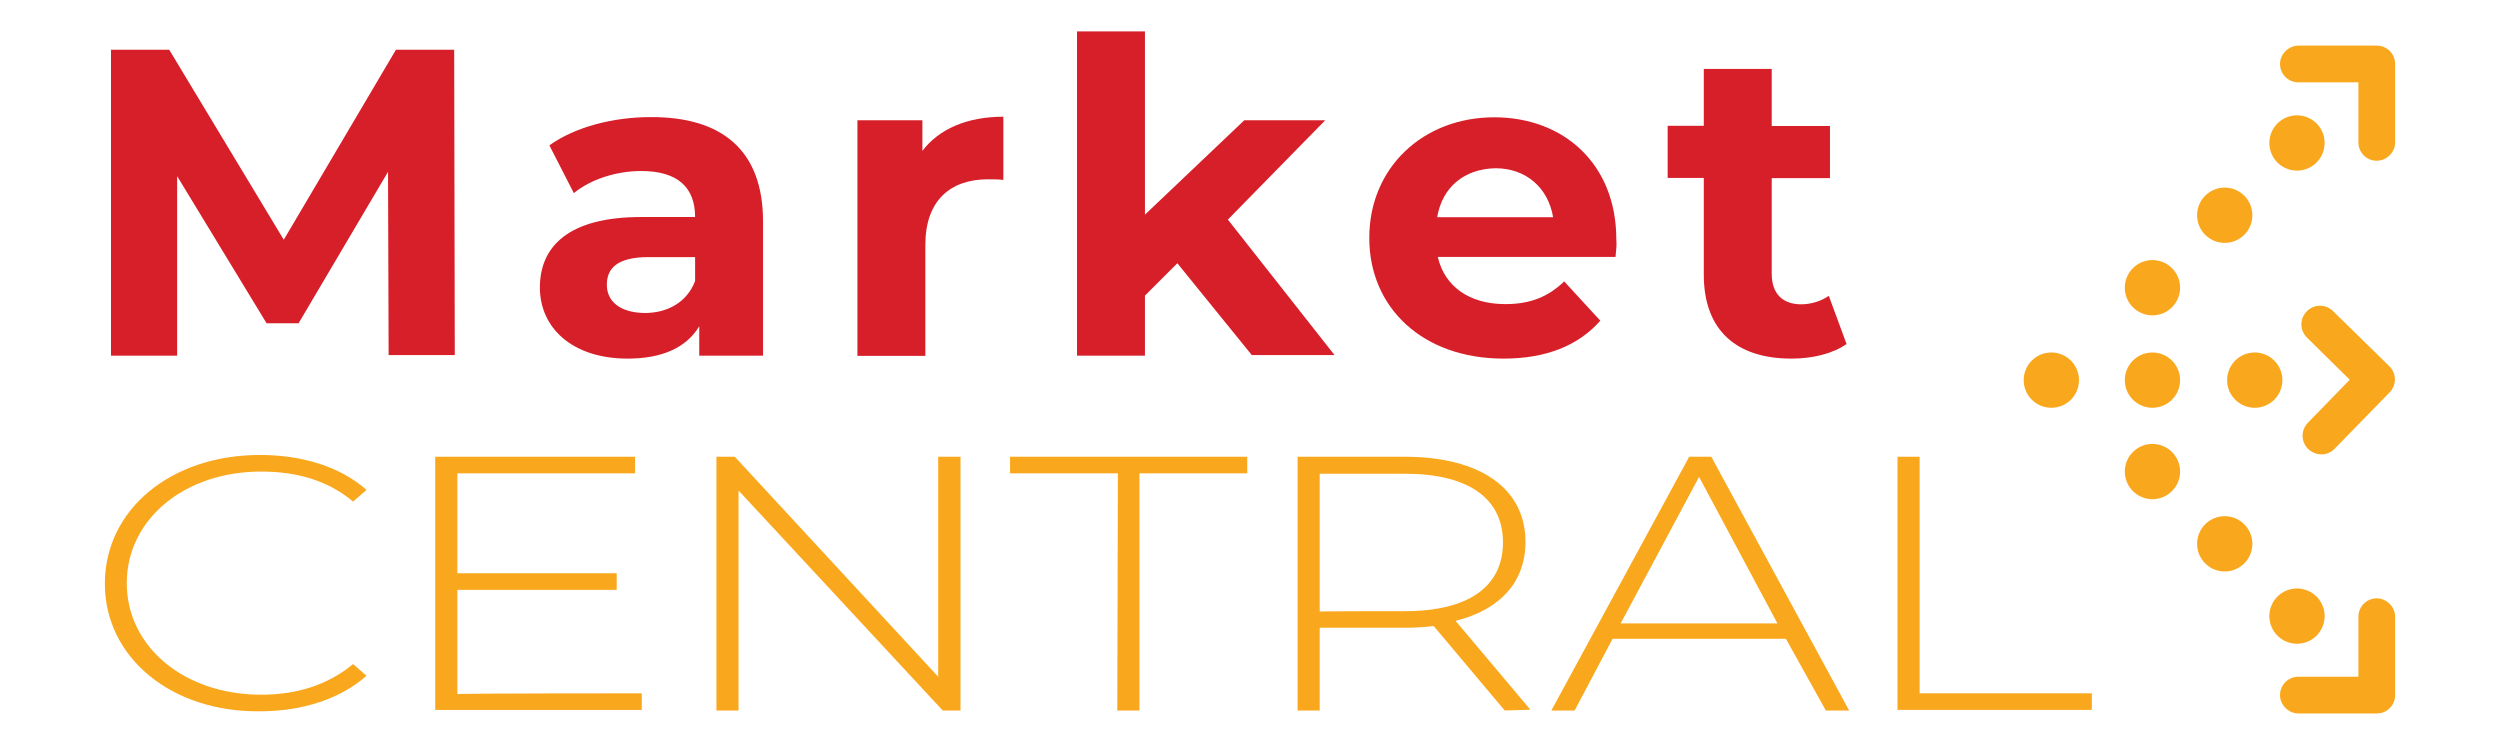
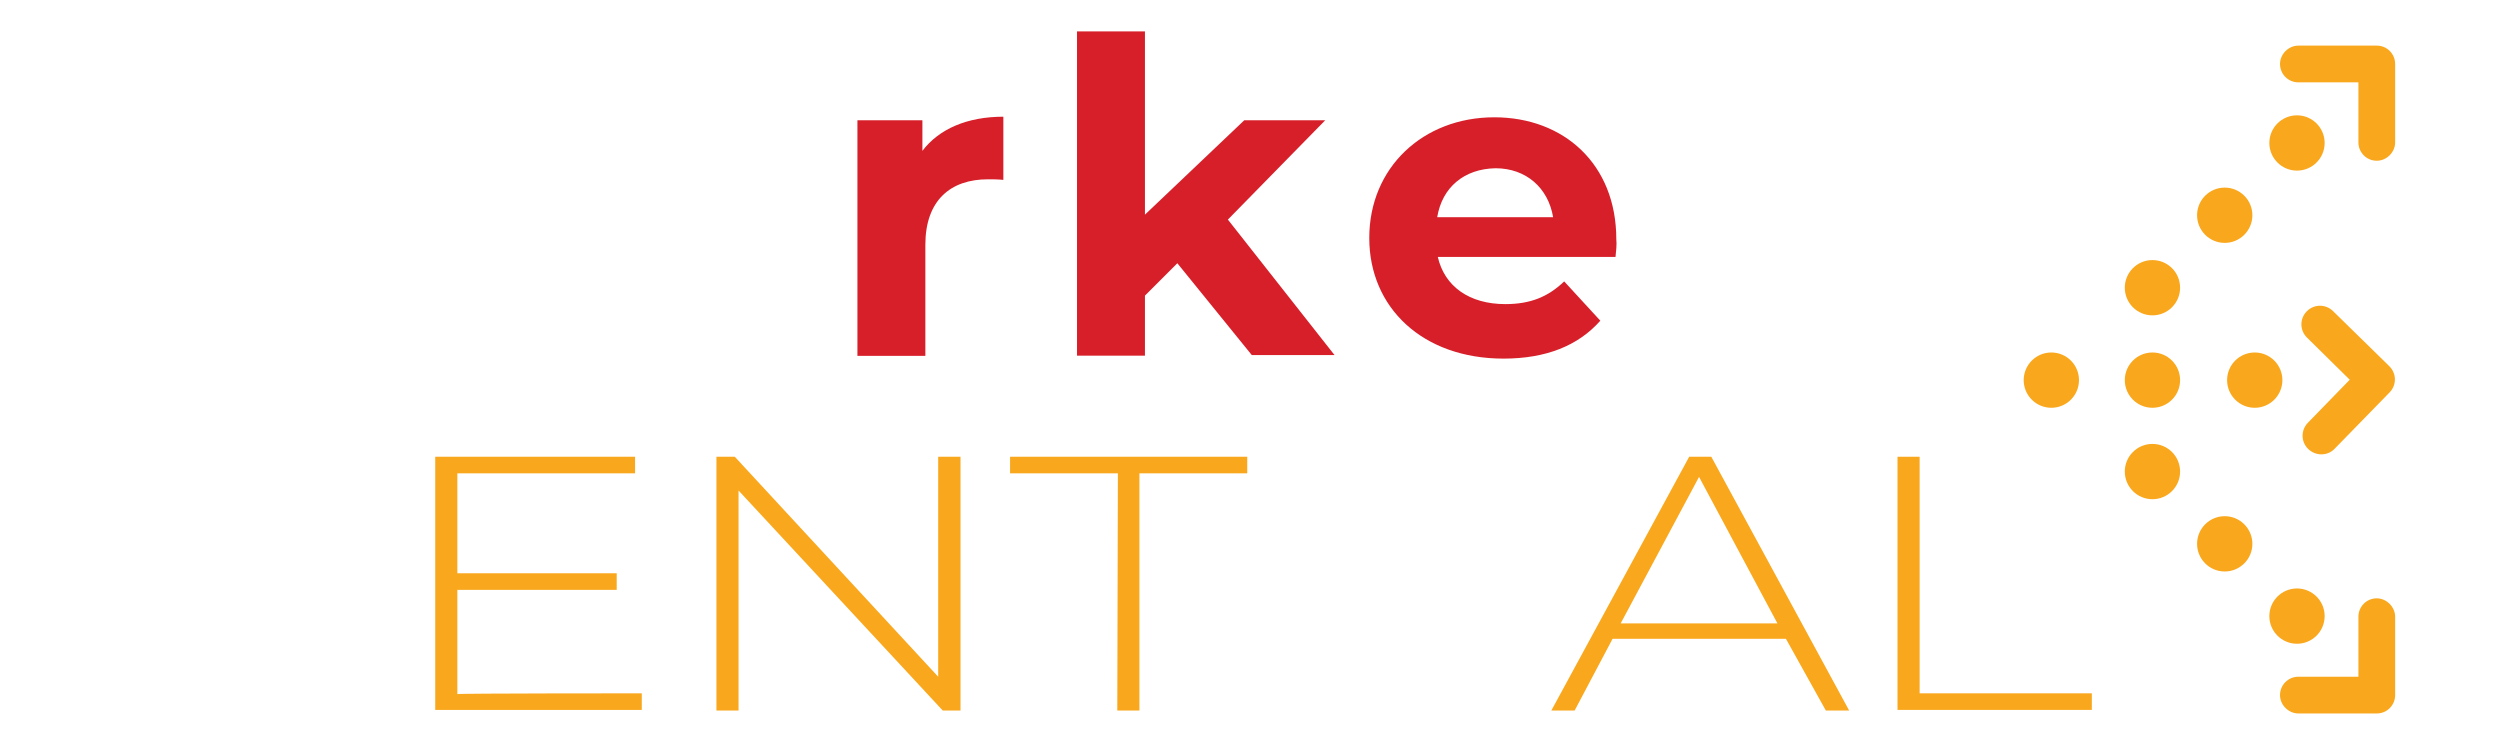
<svg xmlns="http://www.w3.org/2000/svg" version="1.1" id="Layer_1" x="0px" y="0px" viewBox="0 0 1266 377.4" style="enable-background:new 0 0 1266 377.4;" xml:space="preserve">
  <style type="text/css">
	.st0{fill:#D71F2A;}
	.st1{fill:#F9A71C;}
</style>
  <g>
    <g>
-       <path class="st0" d="M196.8,179.8L196.5,87l-45.3,76.7H135L89.7,89.2v90.9H56.2V25.2h29.5l58,96.2l56.8-96.2H230l0.3,154.6    C230.6,179.8,196.8,179.8,196.8,179.8z" />
-       <path class="st0" d="M386.4,112.1v68h-32.3v-14.9c-6.5,10.9-18.9,16.4-36.3,16.4c-27.9,0-44.4-15.5-44.4-36    c0-21.1,14.9-35.7,51.2-35.7H352c0-14.9-8.7-23.3-27.3-23.3c-12.7,0-25.8,4.3-34.1,11.2l-12.4-24.2c13-9.3,32.3-14.3,51.2-14.3    C365.6,59.1,386.4,76.1,386.4,112.1z M352,142.3v-12.1h-23.6c-16.1,0-21.1,5.9-21.1,14c0,8.7,7.1,14.3,19.6,14.3    C338,158.4,347.9,153.1,352,142.3z" />
      <path class="st0" d="M508.1,59.1v32c-2.8-0.3-5-0.3-7.8-0.3c-18.9,0-31.7,10.6-31.7,33.2v56.2h-34.4V60.9h32.9v15.5    C475.5,65.3,489.8,59.1,508.1,59.1z" />
      <path class="st0" d="M596.2,133.3l-16.4,16.4v30.4h-34.4V15.9h34.4v92.8l50.3-47.8h41l-49.3,50.3l54,68.6h-41.9L596.2,133.3z" />
      <path class="st0" d="M818.1,130.1h-90C731.5,145,744,154,762.3,154c12.7,0,21.7-3.7,29.8-11.5l18.3,19.9    c-11.2,12.7-27.6,19.2-49,19.2c-41,0-68-25.8-68-61.1c0-35.7,27.3-61.1,63.3-61.1c35.1,0,61.8,23.6,61.8,61.8    C818.8,123.6,818.4,127.4,818.1,130.1z M727.8,110h58.7c-2.5-14.9-13.7-24.8-29.2-24.8C741.5,85.5,730.3,94.8,727.8,110z" />
-       <path class="st0" d="M935.1,174.2c-7.1,5-17.4,7.4-27.9,7.4c-27.9,0-44.4-14.3-44.4-42.5v-49h-18.3V63.7h18.3V34.9h34.4v28.9h29.5    v26.4h-29.5v48.4c0,10.2,5.6,15.5,14.9,15.5c5,0,10.2-1.6,14-4.3L935.1,174.2z" />
    </g>
    <g>
-       <path class="st1" d="M53.1,295.6c0-37.6,33.5-65.2,78.5-65.2c21.4,0,40.7,5.9,54,17.7l-6.8,5.9c-13-10.9-28.9-15.2-46.6-15.2    c-38.8,0-68,24.2-68,56.5s29.2,56.5,68,56.5c17.7,0,33.5-4.7,46.6-15.5l6.8,5.9c-13.3,11.8-32.6,18-54,18    C86.6,360.7,53.1,332.8,53.1,295.6z" />
      <path class="st1" d="M325,351.1v8.4H220.4V231.3h101.2v8.4h-90v50.6h80.7v8.4h-80.7v52.8C231.6,351.1,325,351.1,325,351.1z" />
      <path class="st1" d="M486.4,231.3v128.5h-9L374,248.4v111.4h-11.2V231.3h9.3l103,111.4V231.3H486.4z" />
      <path class="st1" d="M566.1,239.7h-54.6v-8.4h120.1v8.4H577v120.1h-11.2L566.1,239.7L566.1,239.7z" />
-       <path class="st1" d="M762,359.8L726,317c-4.7,0.6-9.6,0.9-14.6,0.9h-43.1v41.9h-11.2V231.3h54.3c38.2,0,61.1,16.1,61.1,43.1    c0,20.5-13,34.4-35.4,40l37.9,45L762,359.8L762,359.8z M711.4,309.5c32.6,0,49.7-12.7,49.7-34.8c0-22.3-17.4-34.8-49.7-34.8h-43.1    v69.8C667.9,309.5,711.4,309.5,711.4,309.5z" />
      <path class="st1" d="M904.4,323.5h-87.8l-19.2,36.3h-11.8l69.8-128.5h11.2l69.8,128.5h-11.8L904.4,323.5z M900.1,315.7l-39.7-74.2    l-39.7,74.2H900.1z" />
      <path class="st1" d="M960.9,231.3h11.2v119.8h87.2v8.4h-98.4V231.3z" />
    </g>
    <g>
      <circle class="st1" cx="1038.8" cy="192.5" r="14" />
      <circle class="st1" cx="1090" cy="192.5" r="14" />
      <circle class="st1" cx="1090" cy="145.7" r="14" />
      <circle class="st1" cx="1126.6" cy="109" r="14" />
      <circle class="st1" cx="1163.2" cy="72.4" r="14" />
      <circle class="st1" cx="1163.2" cy="312" r="14" />
      <circle class="st1" cx="1126.6" cy="275.4" r="14" />
      <circle class="st1" cx="1090" cy="238.8" r="14" />
      <circle class="st1" cx="1141.8" cy="192.5" r="14" />
      <path class="st1" d="M1203.6,303c-5.3,0-9.3,4.3-9.3,9.3v30.4h-30.4c-5.3,0-9.3,4.3-9.3,9.3s4.3,9.3,9.3,9.3h39.4h0.3    c5.3,0,9.3-4.3,9.3-9.3v-39.7C1212.9,307.4,1208.6,303,1203.6,303z" />
      <path class="st1" d="M1203.6,81.4c-5.3,0-9.3-4.3-9.3-9.3V41.7h-30.4c-5.3,0-9.3-4.3-9.3-9.3s4.3-9.3,9.3-9.3h39.4h0.3    c5.3,0,9.3,4.3,9.3,9.3v39.7C1212.9,77.1,1208.6,81.4,1203.6,81.4z" />
      <path class="st1" d="M1168.8,227.3c-3.7-3.7-3.7-9.6,0-13.3l21.1-21.7l-21.7-21.4c-3.7-3.7-3.7-9.6,0-13.3c3.7-3.7,9.6-3.7,13.3,0    l28.2,27.6l0.3,0.3c3.7,3.7,3.7,9.6,0,13.3l-27.9,28.6C1178.5,231,1172.6,231,1168.8,227.3z" />
    </g>
  </g>
</svg>